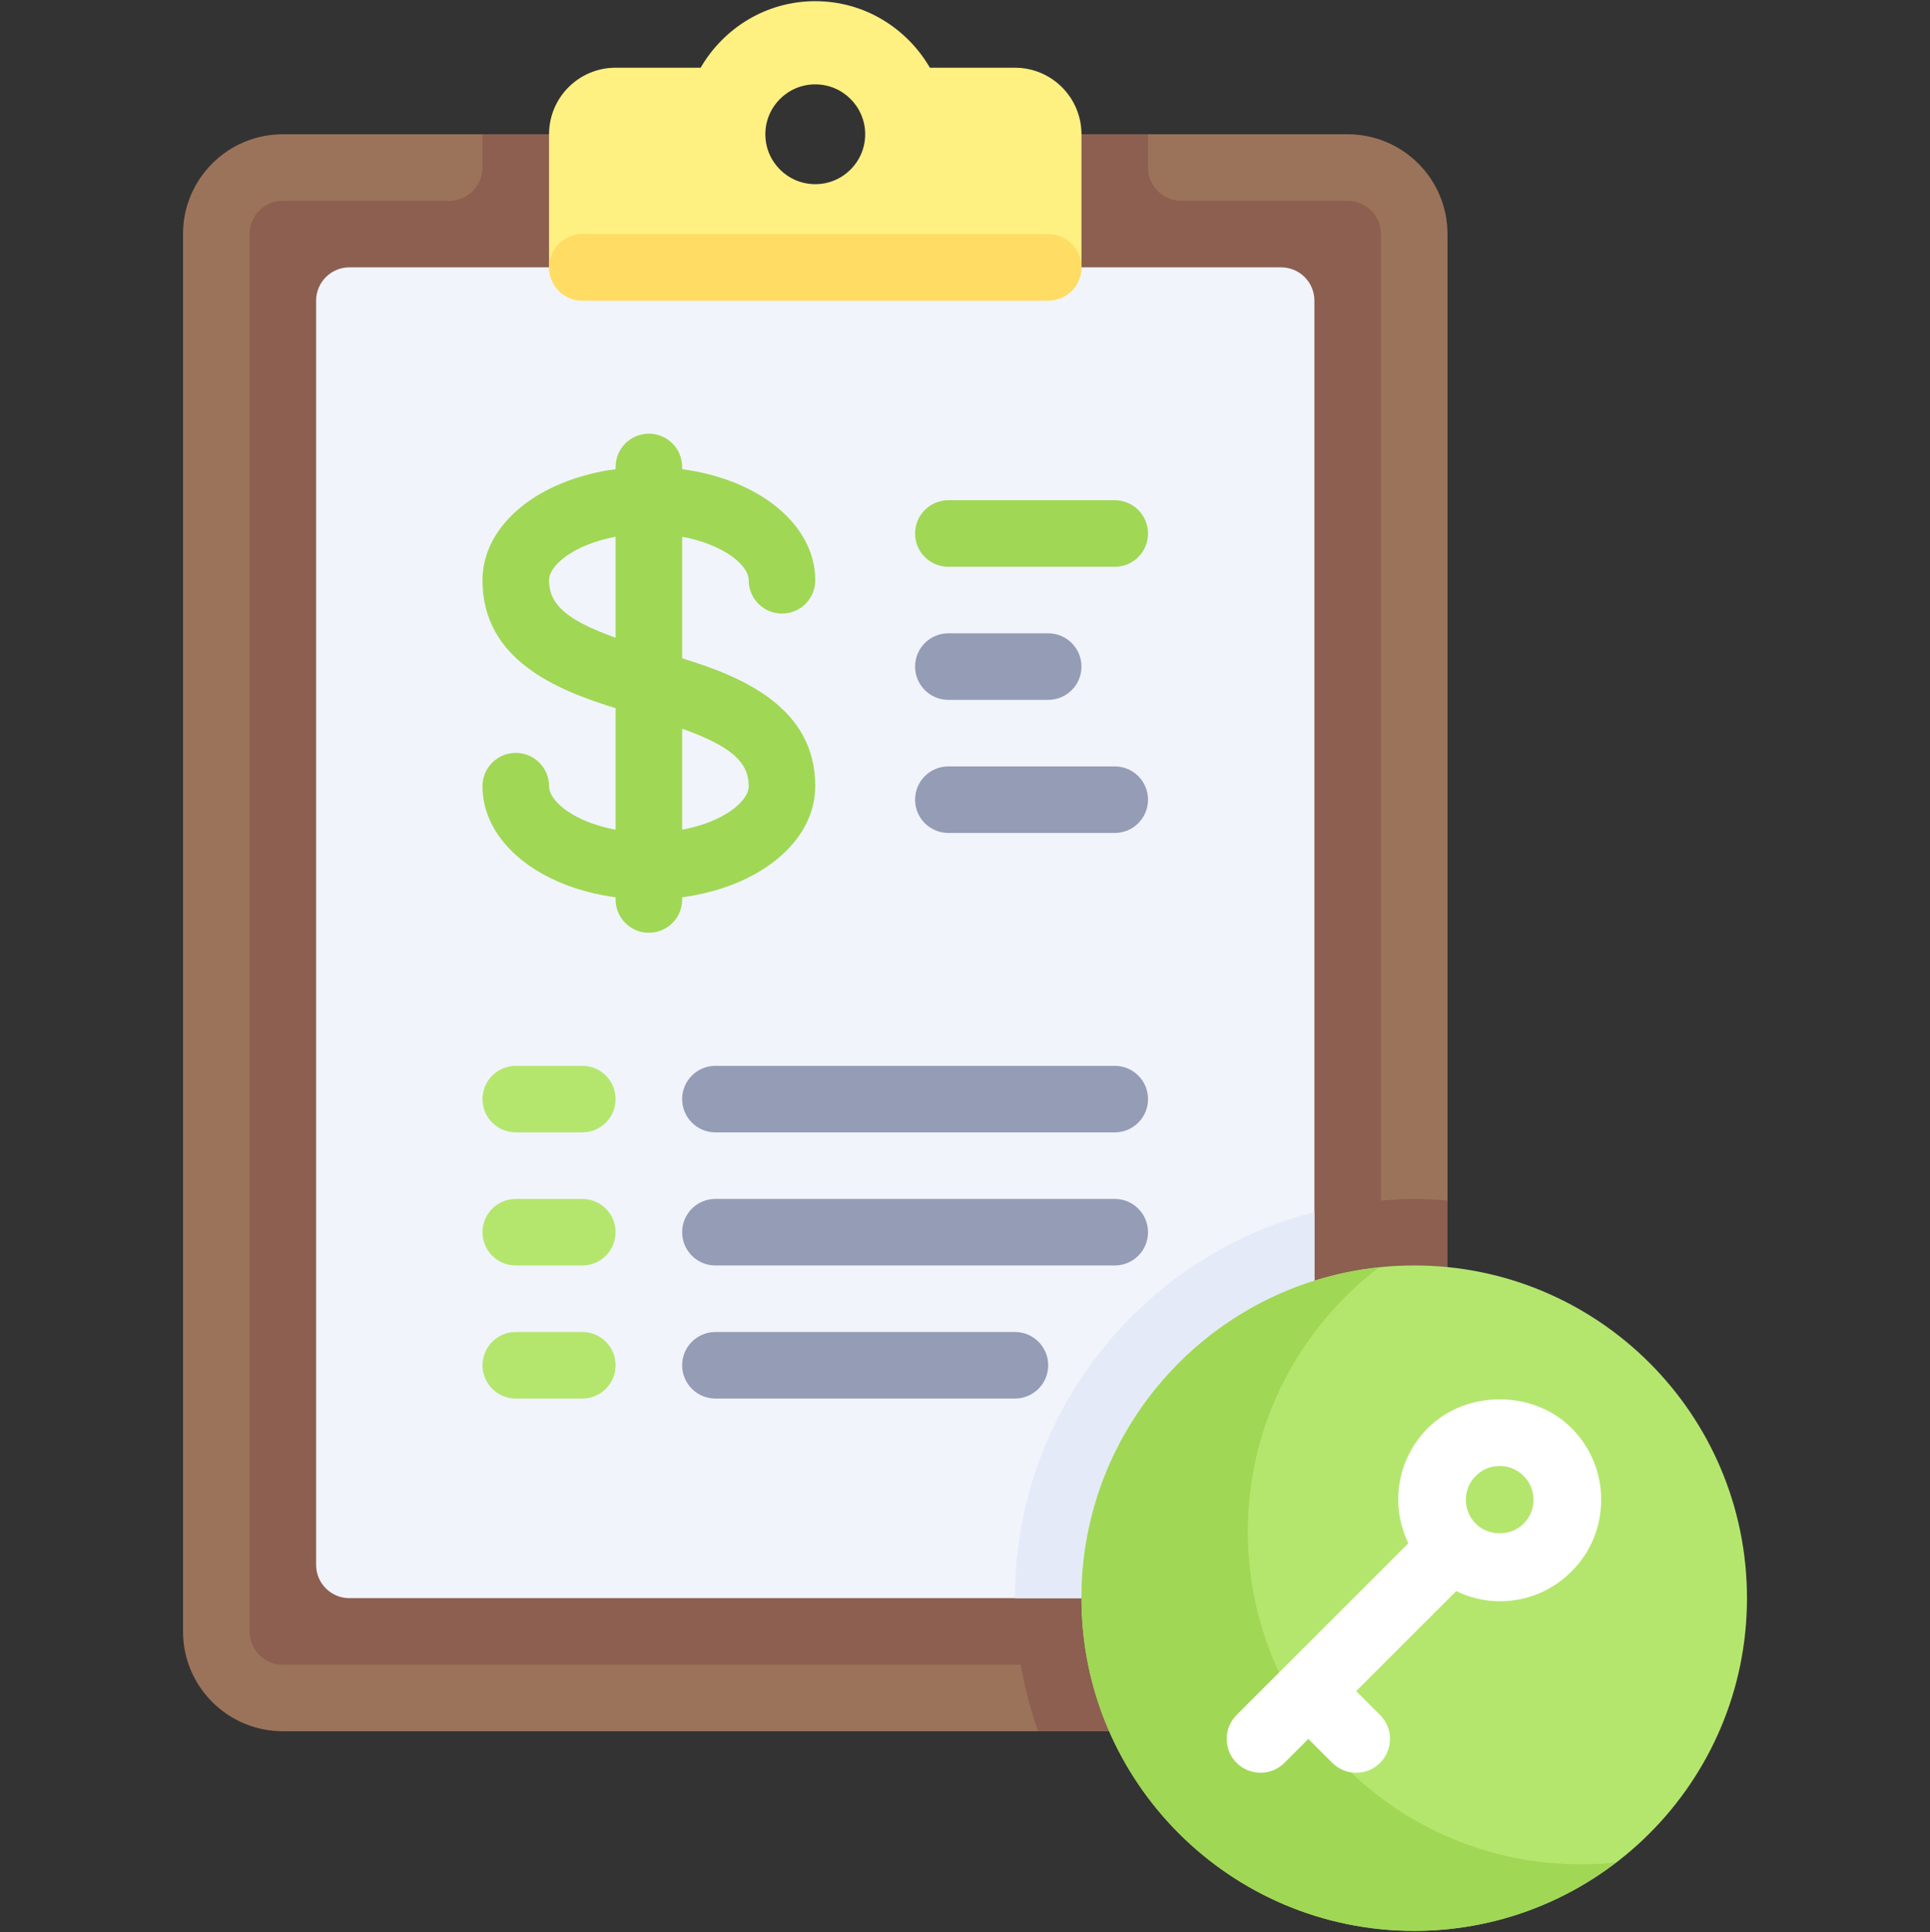
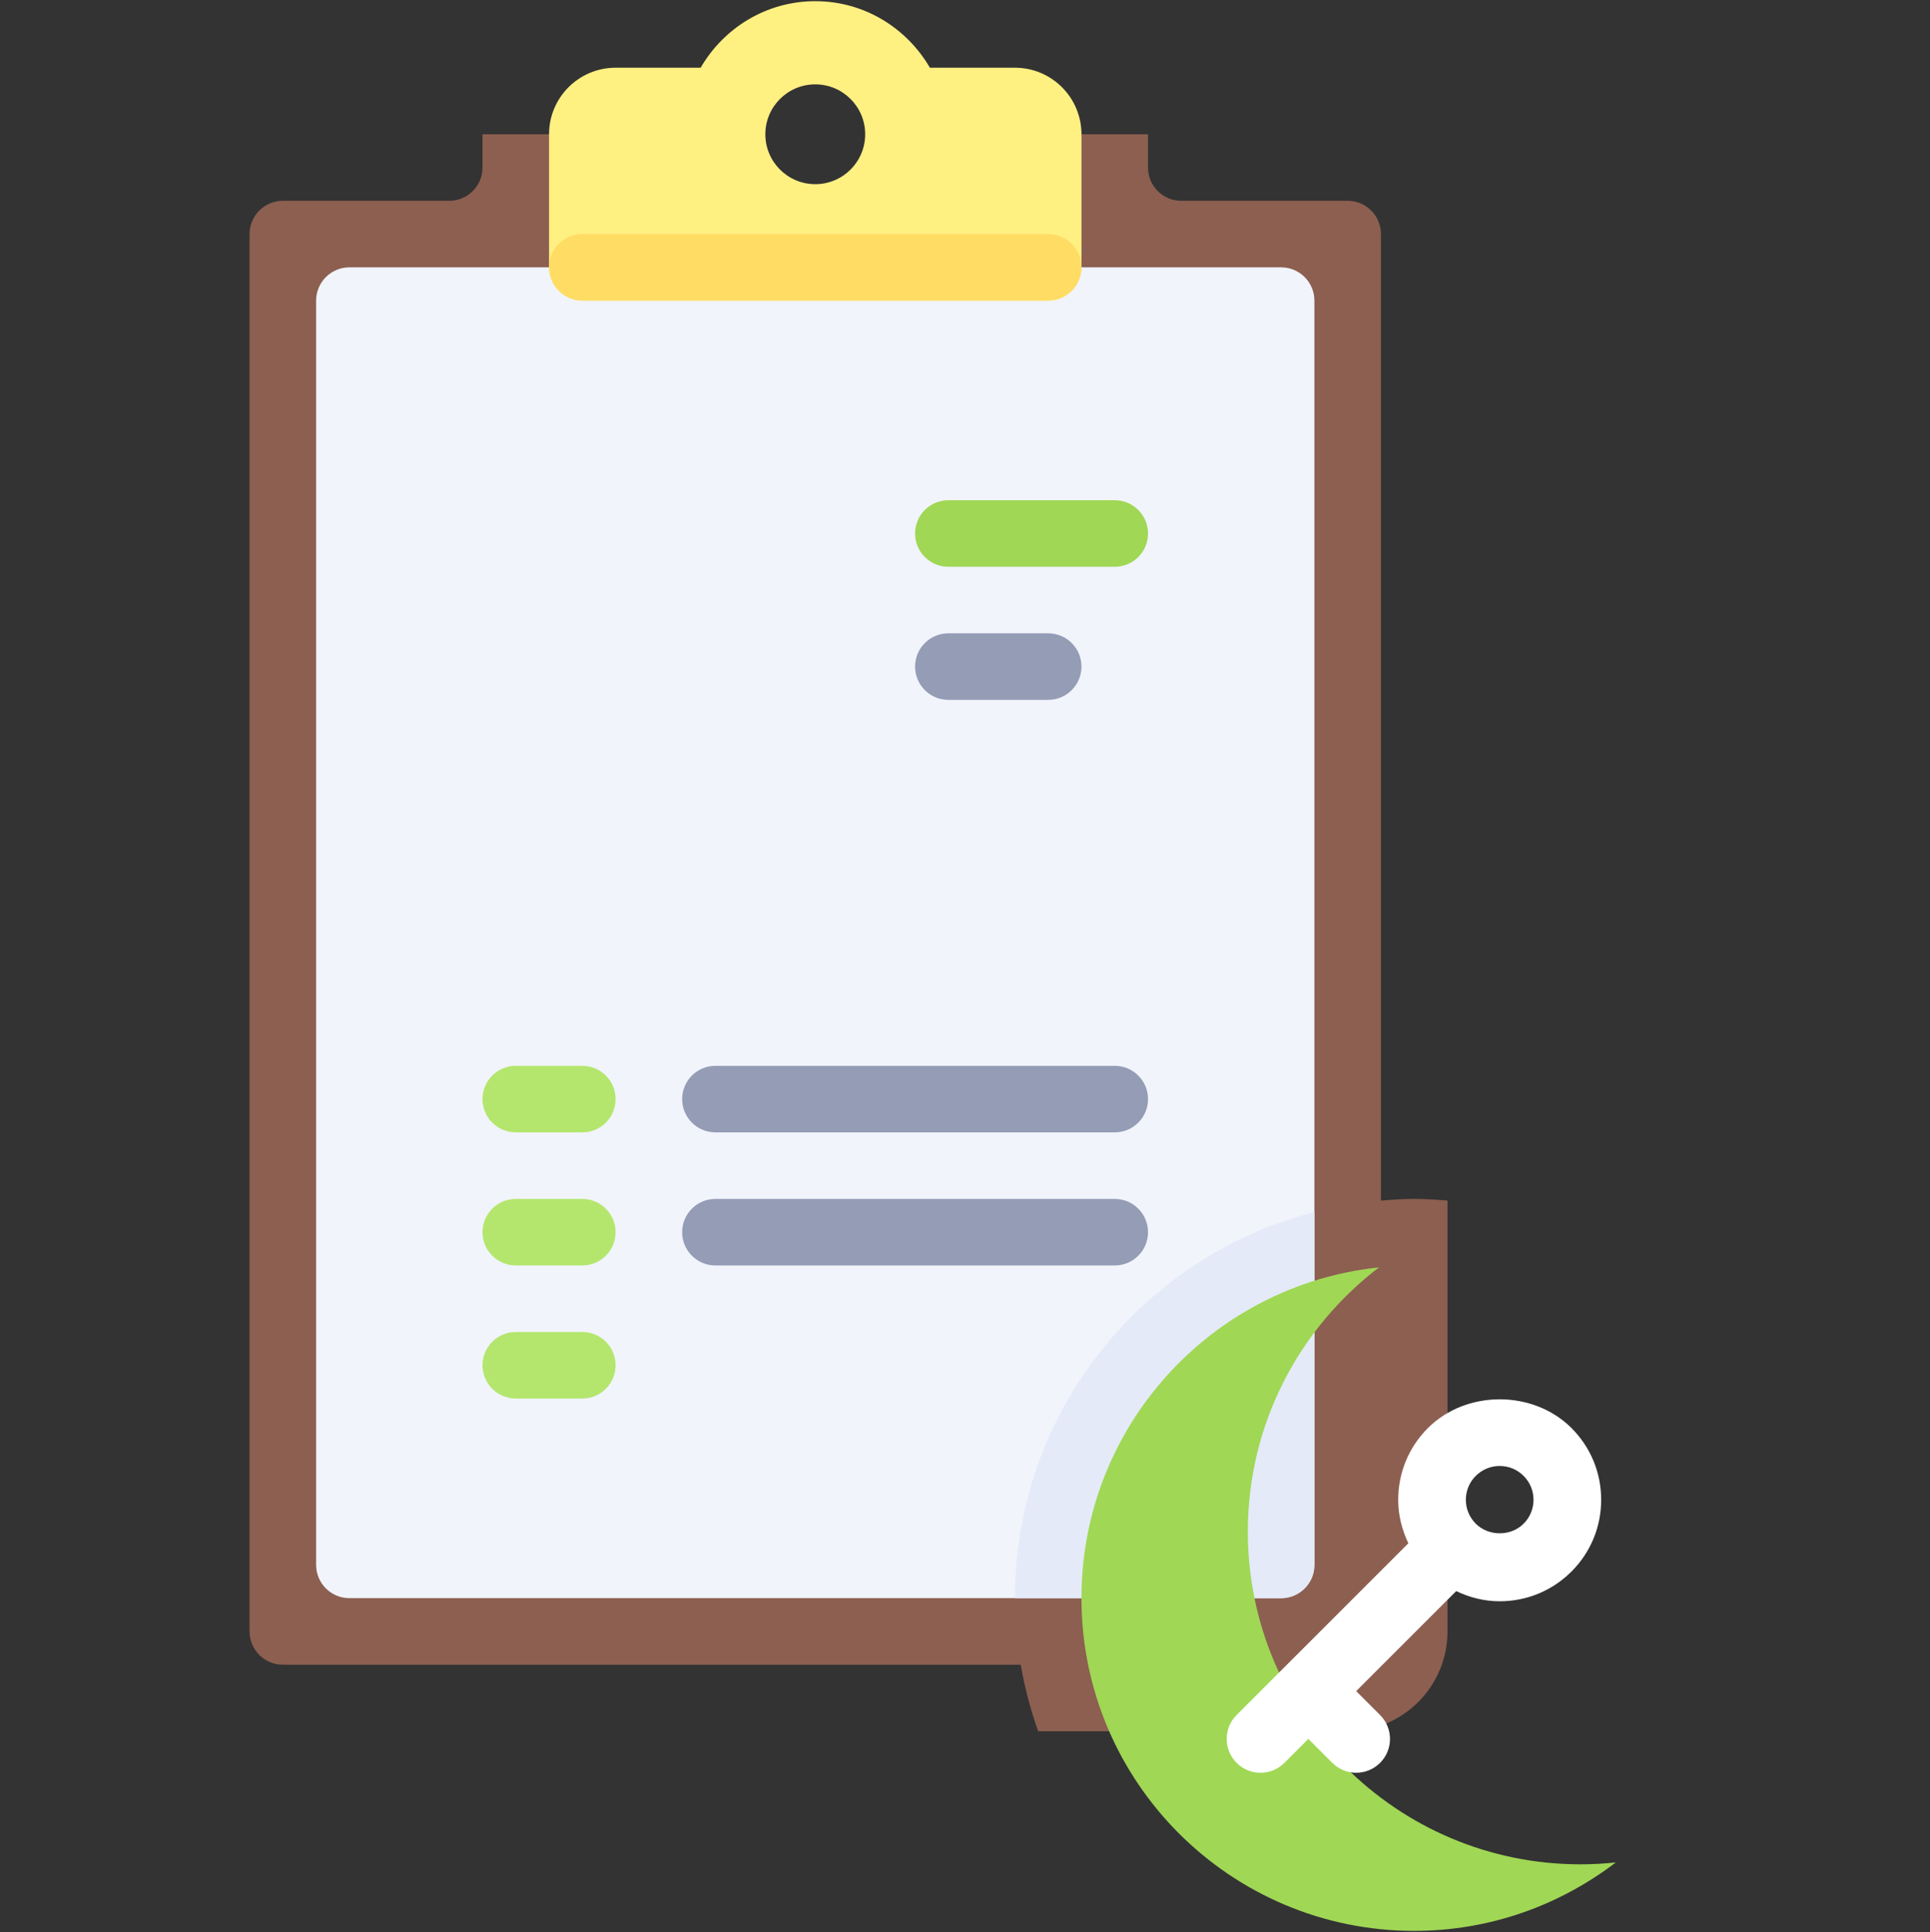
<svg xmlns="http://www.w3.org/2000/svg" width="815" height="816" viewBox="0 0 815 816" fill="none">
  <rect x="0" y="0" width="815" height="816" fill="#333333" stroke="none" />
  <g clip-path="url(#clip0_195_478)">
-     <path d="M569.094 56.706H372.371C372.371 72.226 359.787 84.809 344.267 84.809C328.747 84.809 316.164 72.226 316.164 56.706H119.439C96.157 56.706 77.283 75.58 77.283 98.862V689.035C77.283 712.317 96.157 731.19 119.439 731.19H569.094C592.376 731.19 611.25 712.317 611.25 689.035V98.862C611.25 75.58 592.376 56.706 569.094 56.706Z" fill="#9B735A" />
    <path d="M597.198 506.362C592.454 506.362 587.792 506.687 583.145 507.072V98.862C583.145 91.102 576.853 84.809 569.093 84.809H498.834C491.074 84.809 484.782 78.517 484.782 70.757V56.706H372.368C372.368 72.226 359.785 84.809 344.264 84.809C328.744 84.809 316.161 72.226 316.161 56.706H203.75V70.759C203.75 78.519 197.458 84.811 189.698 84.811H119.439C111.679 84.811 105.387 91.103 105.387 98.863V689.036C105.387 696.796 111.679 703.089 119.439 703.089H431.033C432.705 712.751 435.175 722.143 438.379 731.192H569.096C592.378 731.192 611.252 712.318 611.252 689.036V507.072C606.604 506.687 601.943 506.362 597.198 506.362Z" fill="#8C5F50" />
    <path d="M540.992 674.982H147.545C139.785 674.982 133.492 668.69 133.492 660.93V126.965C133.492 119.205 139.785 112.913 147.545 112.913H540.992C548.752 112.913 555.045 119.205 555.045 126.965V660.93C555.045 668.692 548.752 674.982 540.992 674.982Z" fill="#F1F4FB" />
    <path d="M555.045 660.932V511.889C482.357 530.634 428.58 596.44 428.58 674.984H540.994C548.753 674.983 555.045 668.692 555.045 660.932Z" fill="#E4EAF8" />
    <path d="M428.577 28.603H392.679C382.944 11.873 365.018 0.5 344.268 0.5C323.517 0.5 305.592 11.873 295.856 28.603H259.957C244.437 28.603 231.854 41.185 231.854 56.706V112.913C231.854 120.673 238.146 126.965 245.906 126.965H442.63C450.39 126.965 456.682 120.673 456.682 112.913V56.706C456.682 41.185 444.097 28.603 428.577 28.603ZM344.268 77.785C332.627 77.785 323.191 68.347 323.191 56.708C323.191 45.069 332.629 35.631 344.268 35.631C355.907 35.631 365.345 45.069 365.345 56.708C365.345 68.347 355.907 77.785 344.268 77.785Z" fill="#FFF082" />
    <path d="M245.906 126.965H442.63C450.39 126.965 456.682 120.673 456.682 112.913C456.682 105.153 450.39 98.86 442.63 98.86H245.906C238.146 98.86 231.854 105.153 231.854 112.913C231.854 120.674 238.146 126.965 245.906 126.965Z" fill="#FFDC64" />
-     <path d="M597.197 815.5C674.803 815.5 737.715 752.588 737.715 674.983C737.715 597.377 674.803 534.465 597.197 534.465C519.591 534.465 456.68 597.377 456.68 674.983C456.68 752.588 519.591 815.5 597.197 815.5Z" fill="#B4E66E" />
    <path d="M667.456 787.397C589.849 787.397 526.938 724.486 526.938 646.879C526.938 601.319 548.719 560.943 582.328 535.269C511.716 542.7 456.68 602.401 456.68 674.984C456.68 752.591 519.591 815.502 597.197 815.502C629.242 815.502 658.683 804.654 682.325 786.596C677.436 787.109 672.48 787.397 667.456 787.397Z" fill="#A0D755" />
    <path d="M663.604 603.135C647.433 586.964 619.183 586.95 602.988 603.121C594.897 611.211 590.433 621.983 590.433 633.436C590.433 639.916 592.011 646.114 594.724 651.8L522.185 724.339C516.605 729.919 516.605 738.961 522.185 744.541C524.975 747.332 528.63 748.727 532.285 748.727C535.939 748.727 539.596 747.332 542.385 744.541L552.485 734.441L562.585 744.541C565.375 747.332 569.03 748.727 572.685 748.727C576.339 748.727 579.996 747.332 582.785 744.541C588.364 738.961 588.364 729.919 582.785 724.339L572.685 714.239L614.922 672.002C620.608 674.716 626.807 676.293 633.286 676.293C644.739 676.293 655.497 671.829 663.588 663.738C663.588 663.738 663.588 663.738 663.602 663.738C671.693 655.633 676.143 644.875 676.143 633.436C676.146 621.983 671.68 611.213 663.604 603.135ZM643.388 643.536C643.388 643.536 643.388 643.536 643.374 643.536C638.002 648.935 628.613 648.935 623.186 643.536C620.494 640.829 619 637.246 619 633.436C619 629.613 620.479 626.041 623.186 623.336C625.894 620.644 629.477 619.15 633.286 619.15C637.11 619.15 640.682 620.629 643.386 623.35C646.094 626.043 647.572 629.614 647.572 633.436C647.574 637.246 646.08 640.83 643.388 643.536Z" fill="white" />
-     <path d="M288.061 278.041V226.693C305.494 229.934 316.164 238.633 316.164 245.088C316.164 252.854 322.448 259.14 330.216 259.14C337.984 259.14 344.269 252.855 344.269 245.088C344.269 221.537 320.5 202.481 288.062 198.16V197.224C288.062 189.457 281.778 183.171 274.01 183.171C266.244 183.171 259.958 189.456 259.958 197.224V198.16C227.518 202.481 203.75 221.537 203.75 245.088C203.75 278.428 234.545 291.312 259.956 299.08V350.428C242.523 347.187 231.853 338.488 231.853 332.033C231.853 324.267 225.568 317.981 217.8 317.981C210.034 317.981 203.748 324.265 203.748 332.033C203.748 355.584 227.517 374.639 259.954 378.961V379.897C259.954 387.663 266.239 393.949 274.007 393.949C281.773 393.949 288.059 387.665 288.059 379.897V378.961C320.497 374.641 344.265 355.584 344.265 332.033C344.267 298.693 313.472 285.807 288.061 278.041ZM231.853 245.088C231.853 238.633 242.523 229.932 259.956 226.693V269.34C239.251 261.956 231.853 255.254 231.853 245.088ZM288.061 350.428V307.78C308.765 315.165 316.164 321.866 316.164 332.031C316.164 338.488 305.493 347.187 288.061 350.428Z" fill="#A0D755" />
    <path d="M470.731 239.379H400.472C392.706 239.379 386.42 233.095 386.42 225.327C386.42 217.559 392.704 211.275 400.472 211.275H470.731C478.497 211.275 484.783 217.559 484.783 225.327C484.783 233.095 478.499 239.379 470.731 239.379Z" fill="#A0D755" />
    <path d="M442.63 295.586H400.474C392.708 295.586 386.422 289.301 386.422 281.533C386.422 273.767 392.706 267.481 400.474 267.481H442.63C450.396 267.481 456.682 273.765 456.682 281.533C456.682 289.301 450.396 295.586 442.63 295.586Z" fill="#959CB5" />
-     <path d="M470.733 351.793H400.474C392.708 351.793 386.422 345.509 386.422 337.741C386.422 329.975 392.706 323.689 400.474 323.689H470.733C478.499 323.689 484.785 329.973 484.785 337.741C484.785 345.509 478.501 351.793 470.733 351.793Z" fill="#959CB5" />
    <path d="M245.906 478.259H217.802C210.036 478.259 203.75 471.974 203.75 464.206C203.75 456.44 210.034 450.154 217.802 450.154H245.906C253.672 450.154 259.958 456.438 259.958 464.206C259.956 471.974 253.672 478.259 245.906 478.259Z" fill="#B4E66E" />
    <path d="M245.906 590.673H217.802C210.036 590.673 203.75 584.388 203.75 576.62C203.75 568.852 210.034 562.568 217.802 562.568H245.906C253.672 562.568 259.958 568.852 259.958 576.62C259.958 584.388 253.672 590.673 245.906 590.673Z" fill="#B4E66E" />
    <path d="M245.906 534.465H217.802C210.036 534.465 203.75 528.181 203.75 520.413C203.75 512.646 210.034 506.36 217.802 506.36H245.906C253.672 506.36 259.958 512.645 259.958 520.413C259.956 528.181 253.672 534.465 245.906 534.465Z" fill="#B4E66E" />
    <path d="M470.734 478.259H302.113C294.347 478.259 288.061 471.974 288.061 464.206C288.061 456.44 294.345 450.154 302.113 450.154H470.734C478.5 450.154 484.786 456.438 484.786 464.206C484.786 471.974 478.502 478.259 470.734 478.259Z" fill="#959CB5" />
-     <path d="M428.578 590.673H302.113C294.347 590.673 288.061 584.388 288.061 576.62C288.061 568.852 294.345 562.568 302.113 562.568H428.578C436.344 562.568 442.63 568.852 442.63 576.62C442.63 584.388 436.346 590.673 428.578 590.673Z" fill="#959CB5" />
    <path d="M470.734 534.465H302.113C294.347 534.465 288.061 528.181 288.061 520.413C288.061 512.646 294.345 506.36 302.113 506.36H470.734C478.5 506.36 484.786 512.645 484.786 520.413C484.786 528.181 478.502 534.465 470.734 534.465Z" fill="#959CB5" />
  </g>
  <defs>
    <clipPath id="clip0_195_478">
      <rect width="815" height="815" fill="white" transform="translate(0 0.5)" />
    </clipPath>
  </defs>
</svg>